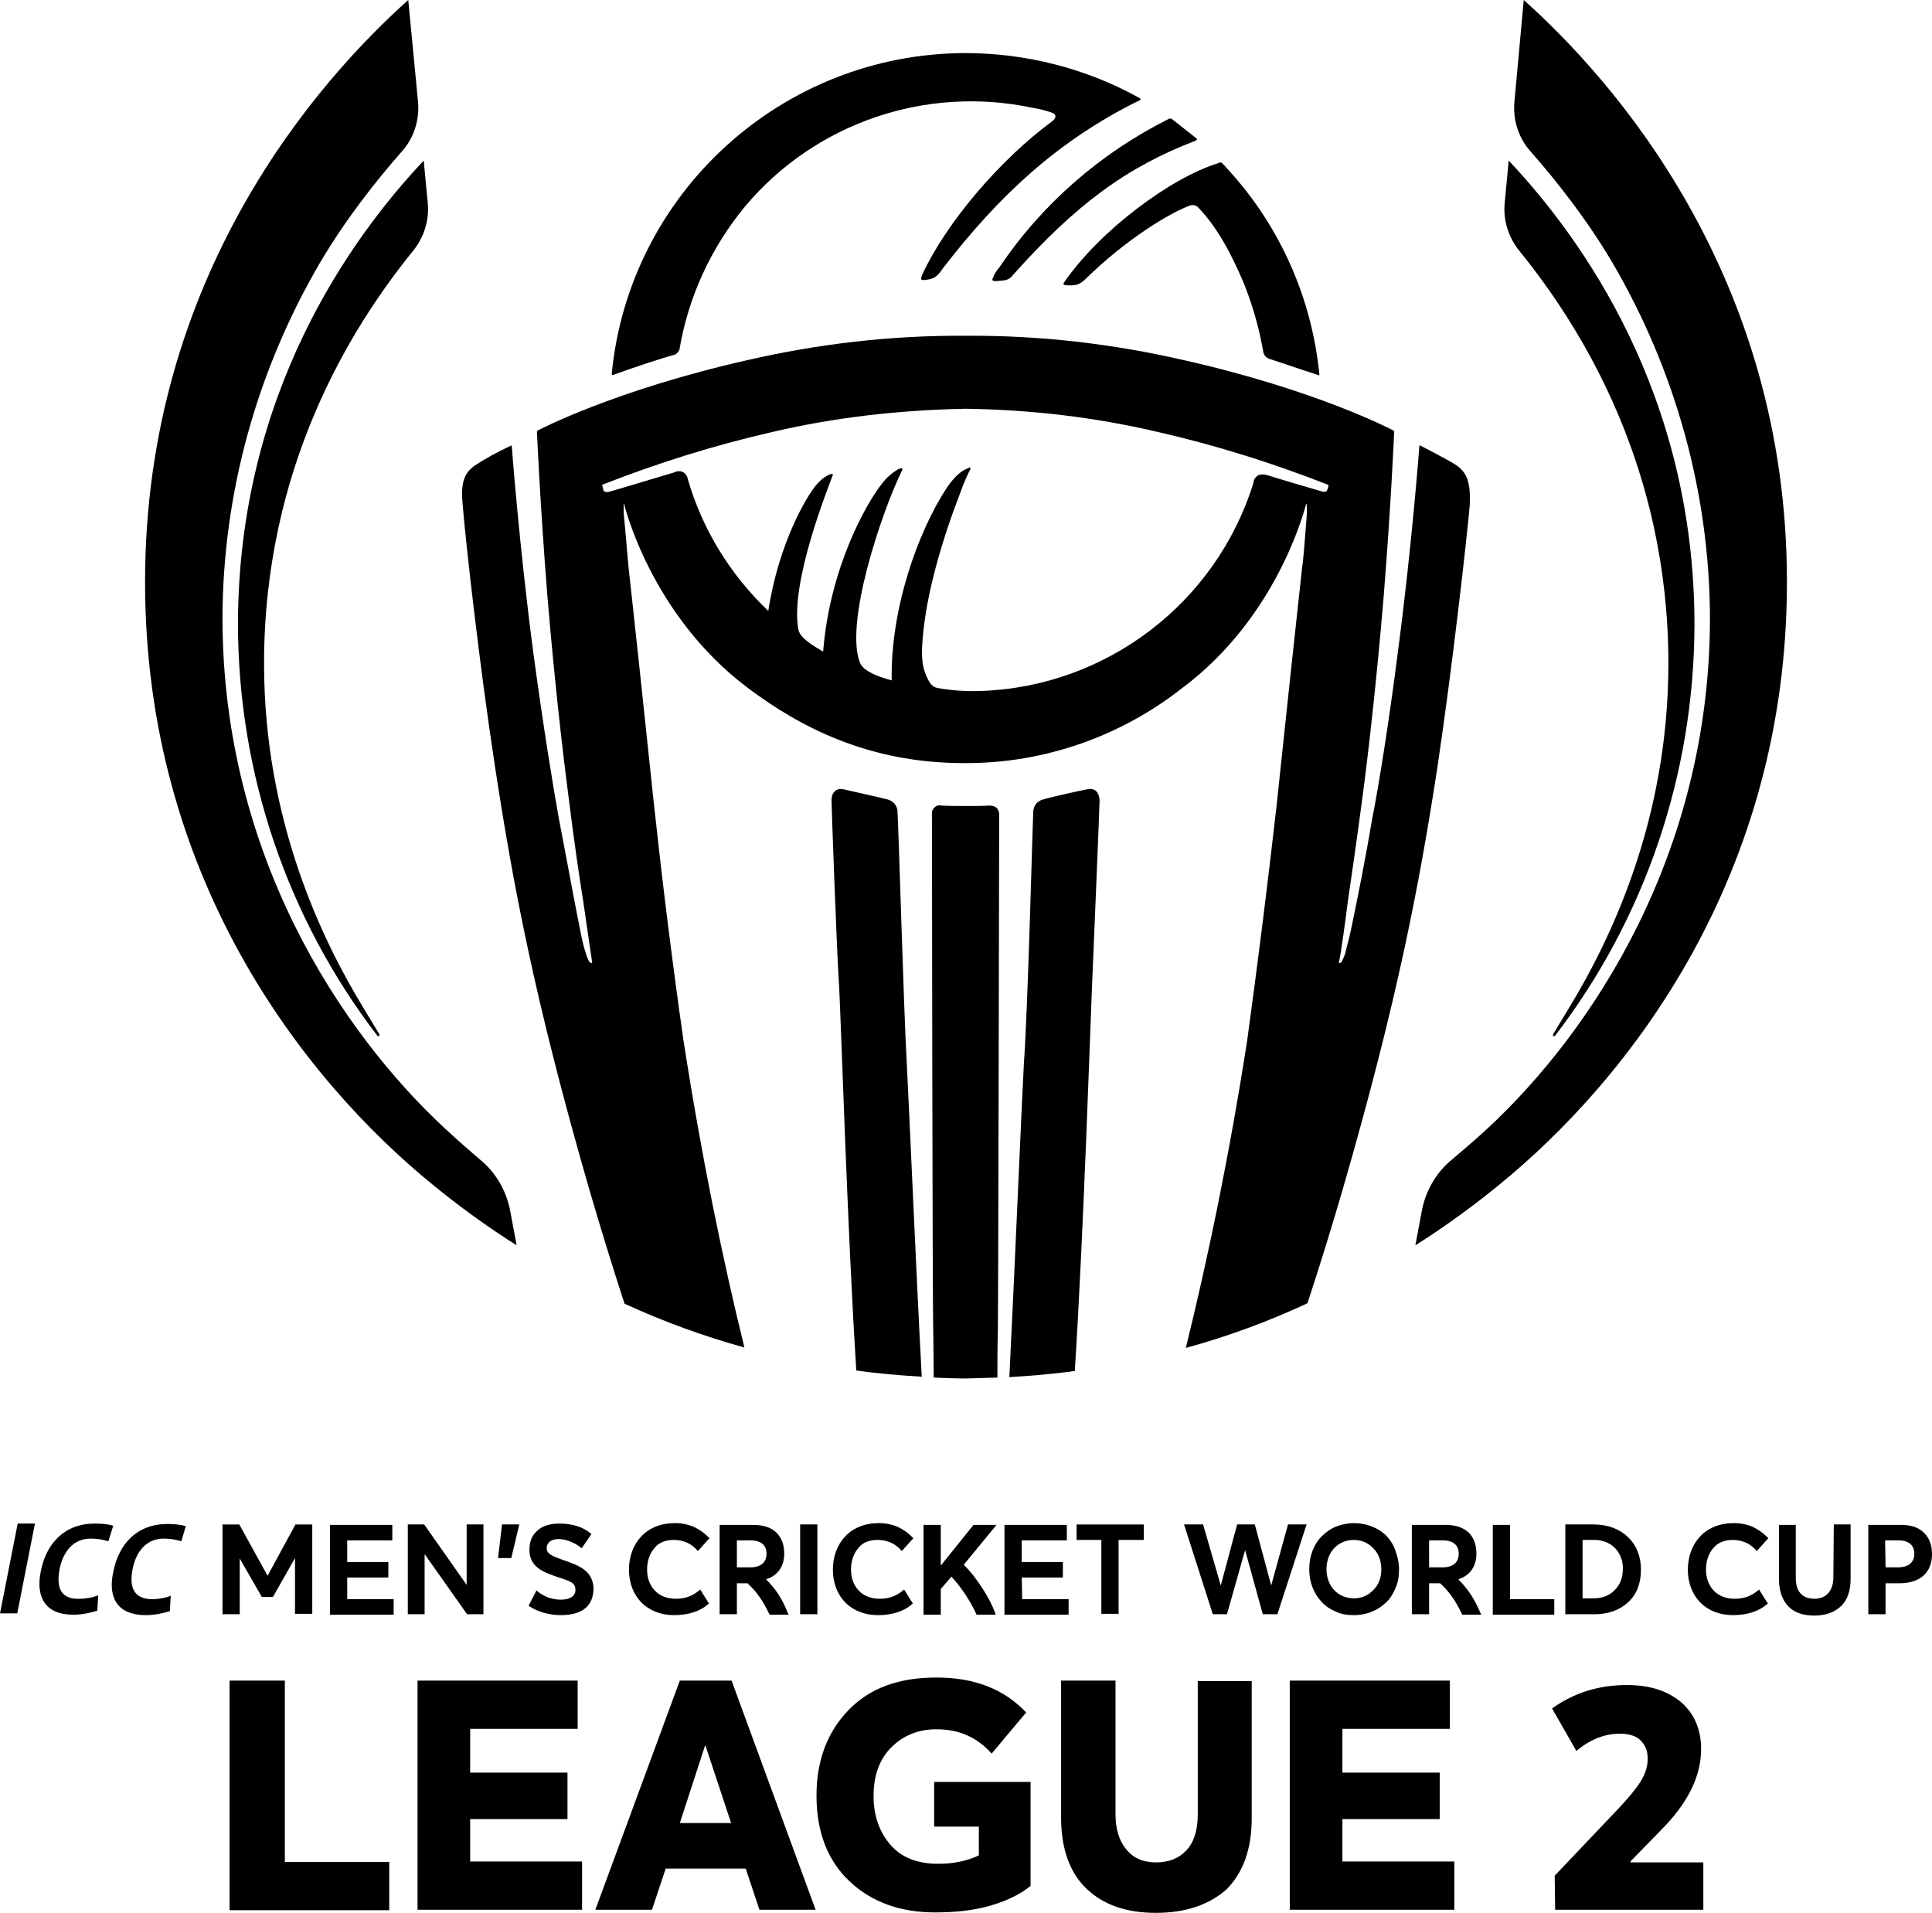
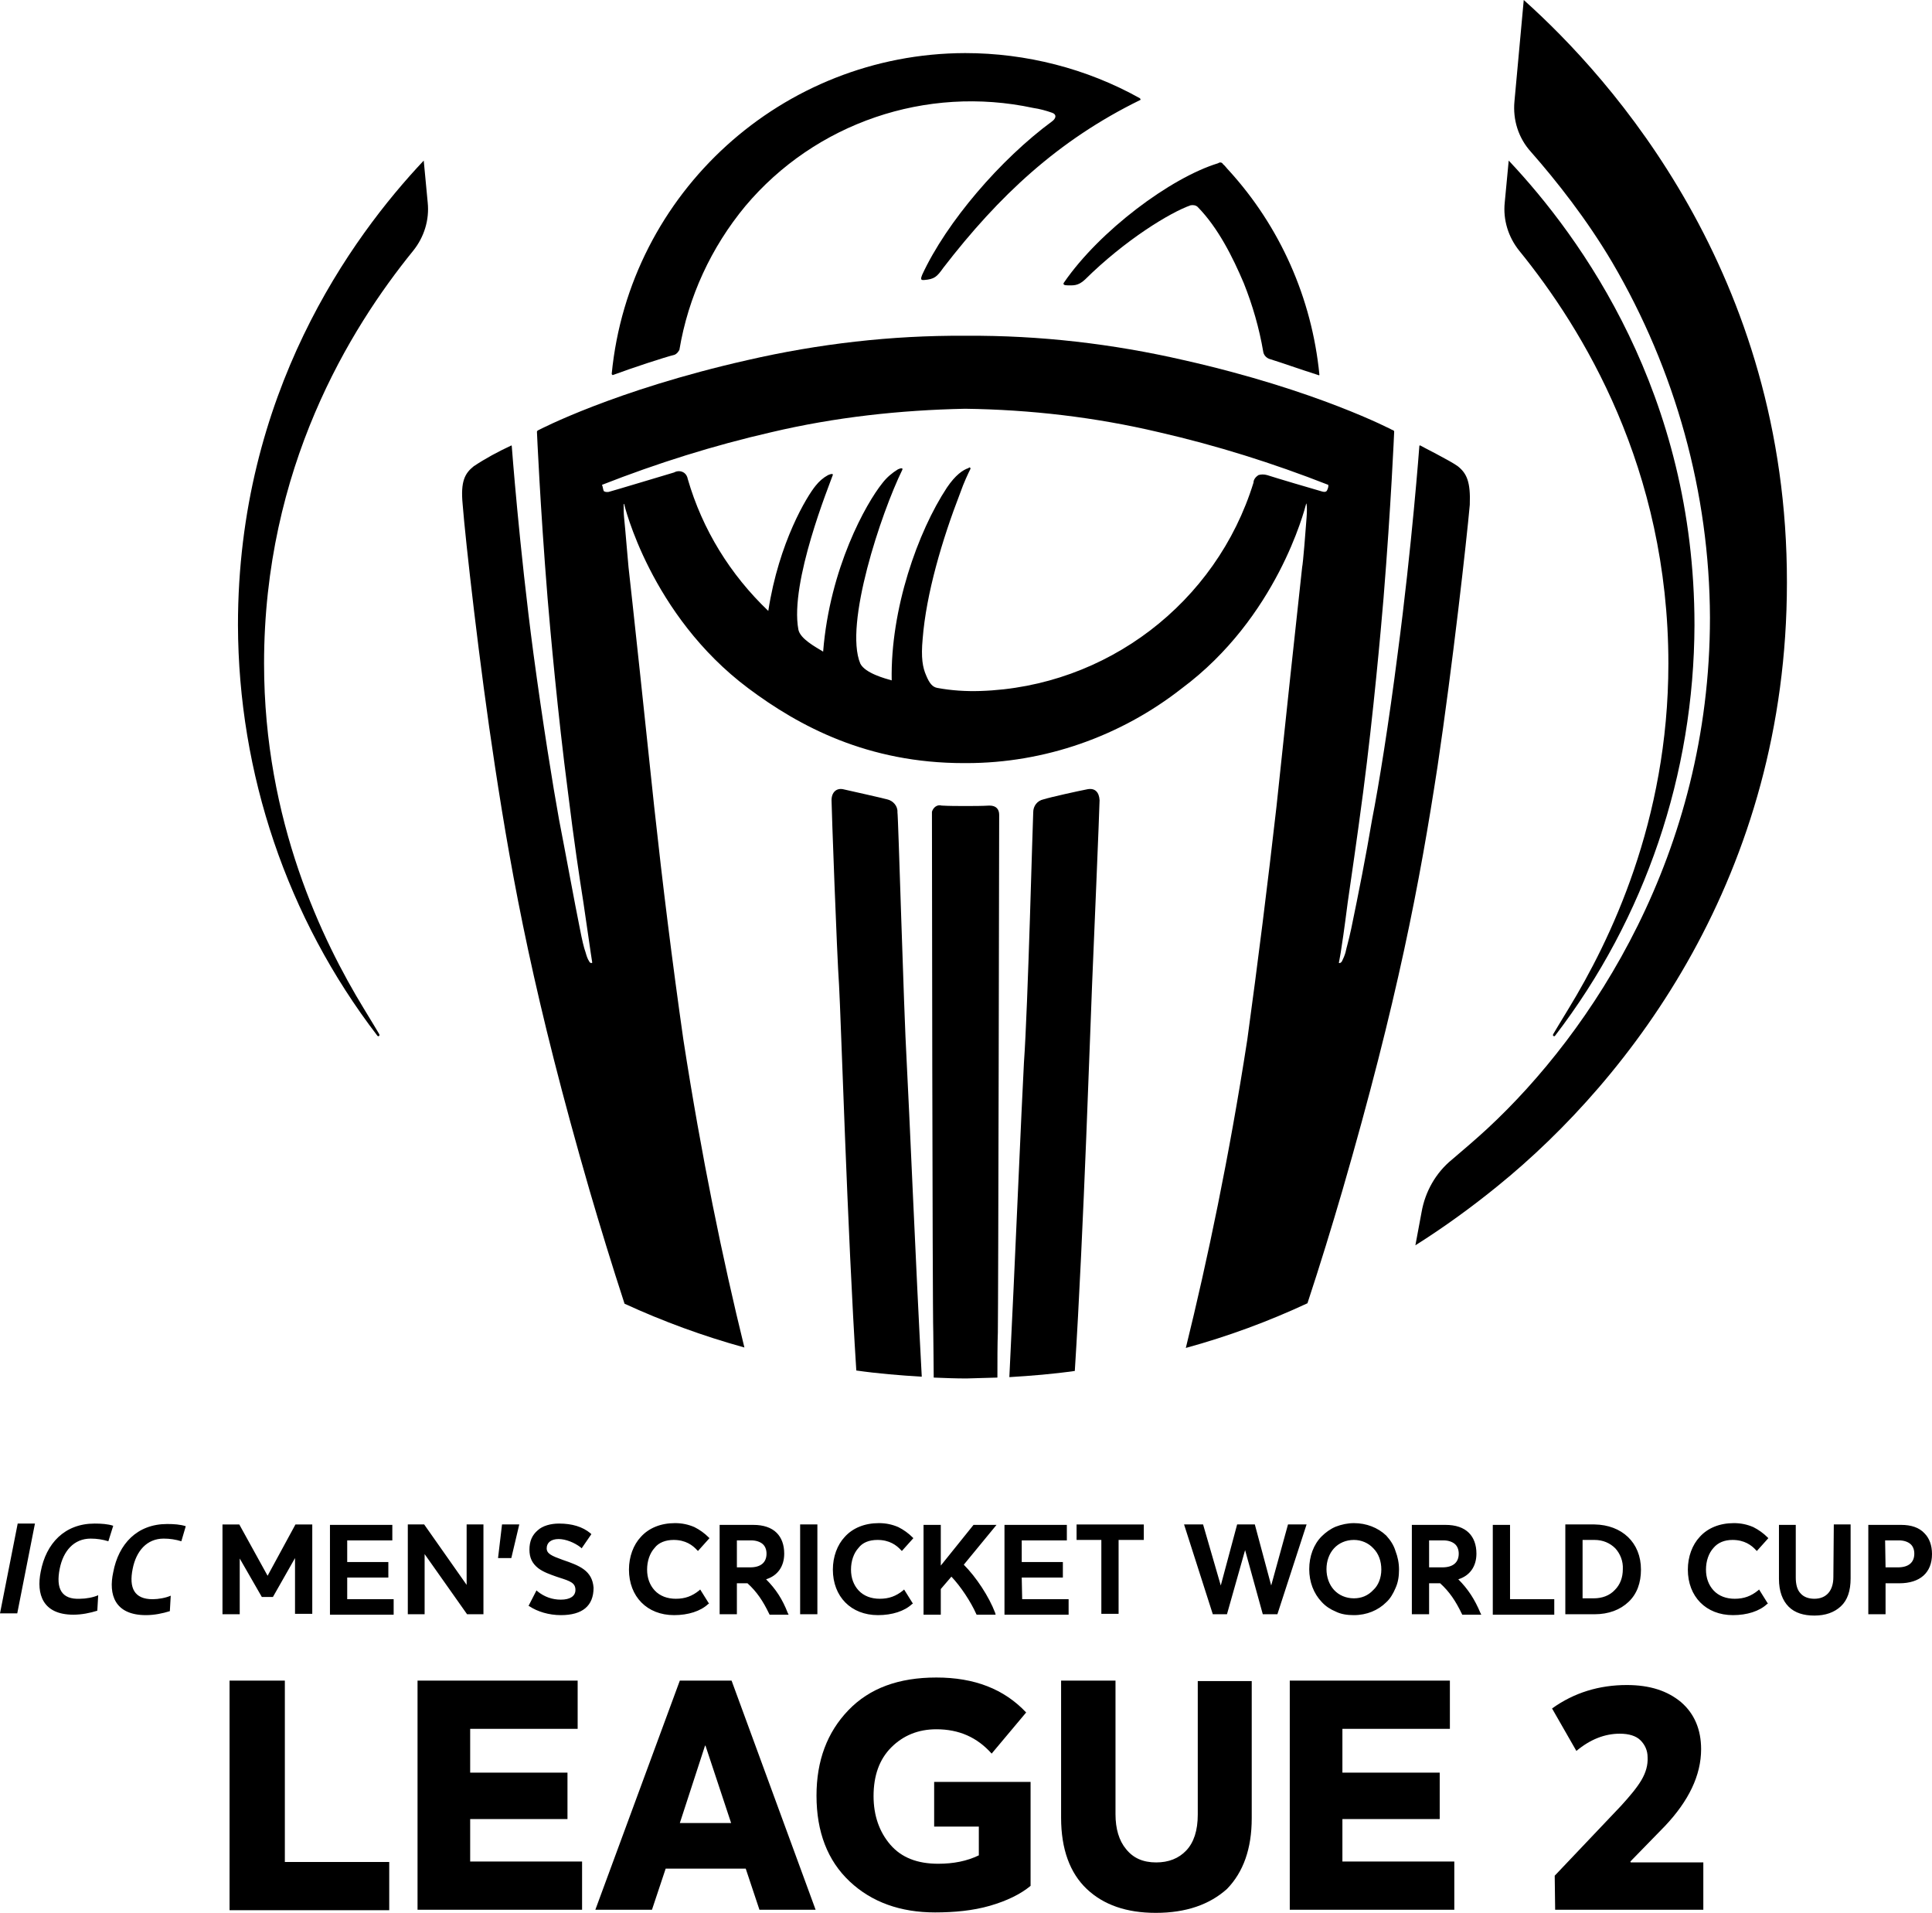
<svg xmlns="http://www.w3.org/2000/svg" version="1.1" id="Layer_1" x="0px" y="0px" viewBox="0 0 436.8 432.4" style="enable-background:new 0 0 436.8 432.4;" xml:space="preserve">
  <style type="text/css">
	.st0{fill:none;}
</style>
  <g>
    <g>
      <path d="M85.3,234.1c0.1,0.1,0.1,0.1,0.1,0.1c0.1,0.1,0.6,0,0.3-0.5c-0.8-1.4-1.1-1.8-3.5-5.8C73,212.8,59.7,185.7,59.7,150    c0-44.2,19.4-75.7,33.7-93.3c2.5-3.1,3.7-7,3.3-10.9l-0.9-9.5c-16.4,17.4-42,52.7-42,105C53.9,174.9,64.9,207.5,85.3,234.1z" />
-       <path d="M100.6,255.1c-23.5-21.8-50.3-62-50.3-115.5c0.1-28.2,7.8-55.9,22.1-80.3c5.8-9.8,12.6-18.4,18.4-25    c2.8-3.1,4.1-7.2,3.7-11.4L92.3,0C72.4,17.8,32.7,62,32.8,131.7c0,66,35.3,112,65.4,136.4c5.9,4.8,12.1,9.3,18.6,13.4l-1.4-7.5    c-0.8-4.6-3.2-8.9-6.9-11.9C105.8,259.8,103.2,257.5,100.6,255.1z" />
    </g>
    <g>
      <path d="M351.6,234.1c-0.1,0.1-0.1,0.1-0.1,0.1c-0.1,0.1-0.6,0-0.3-0.5c0.8-1.4,1.1-1.8,3.5-5.8c9.2-15.1,22.5-42.2,22.5-77.9    c0-44.2-19.4-75.7-33.7-93.3c-2.5-3.1-3.7-7-3.3-10.9l0.9-9.5c16.4,17.4,42,52.7,42,105C383,174.9,372,207.5,351.6,234.1z" />
      <path d="M336.3,255.1c23.5-21.8,50.3-62,50.3-115.5c-0.1-28.2-7.8-55.9-22.1-80.3c-5.8-9.8-12.6-18.4-18.4-25    c-2.8-3.1-4.1-7.2-3.7-11.4L344.5,0c19.9,17.8,59.6,62,59.5,131.7c0,66-35.3,112-65.4,136.4c-5.9,4.8-12.1,9.3-18.6,13.4l1.4-7.5    c0.8-4.6,3.2-8.9,6.9-11.9C331,259.8,333.7,257.5,336.3,255.1z" />
    </g>
    <g>
      <path class="st0" d="M154.6,106.7c0.5,0.4,0.7,0.8,0.8,1.4c3.4,11.4,9.6,21.6,18.2,29.8c2.4-15.6,8.8-26,10.7-28.3    c0.7-1,1.7-1.8,2.8-2.4c1.3-0.6,1.1,0,1,0.2c-0.6,1.8-9.7,24-7.7,34.7c0.5,2.2,3.8,4,5.6,5c1.6-18.8,9.7-33.5,13.4-38.1    c1-1.3,2.2-2.3,3.5-3.1c1.1-0.5,1.1-0.1,1,0.1c-4.8,9.8-13.2,35.1-9.5,43.8c1.1,2.3,5.6,3.5,7.1,3.8c-0.4-16.1,5.9-33.6,12.5-43.6    c1.9-2.9,3.6-4.1,4.9-4.4c0-0.1,0.5-0.1,0.4,0.2c-0.5,1-1.4,3.1-2.3,5.4c-4.1,10.6-7.7,22.8-8.5,33c-0.4,4.3,0,6.5,0.8,8.3    c0.7,1.7,1.4,2.5,2.5,2.8c3.2,0.6,6.5,0.8,9.7,0.7c28.6-0.8,53.4-19.8,61.8-47.1c0-0.7,0.5-1.3,1.1-1.7c0.6-0.2,1.3-0.2,2,0    c1.4,0.5,10.6,3.2,12.4,3.7c0.7,0.1,1,0,1.1-0.2c0.2-0.5,0.4-1,0.4-1.6c-12.5-4.9-25.2-8.9-38.3-11.9c-14.4-3.4-29.1-5-43.8-5.3    c-14.8,0.2-29.4,1.9-43.8,5.3c-13.1,3-25.8,7-38.3,11.9c0.1,0.5,0.1,1,0.4,1.4c0.1,0.1,0.5,0.4,1.1,0.2c0.5-0.1,14-4.2,14.8-4.4    C153.1,106.3,153.9,106.3,154.6,106.7z" />
-       <path d="M225.9,60.5c-0.6,0.7-1.1,1.4-1.4,2.3c-0.5,0.8,0.4,0.8,1.2,0.7c1.3-0.1,2.4-0.1,3.2-1.2c14.4-16.2,26-24.6,41.4-30.5    c0.4-0.2,0.4-0.4,0.1-0.6c-1.6-1.3-4.1-3.2-5.2-4.1c-0.4-0.4-0.8-0.4-1.2-0.1C248.7,34.7,235.5,46.2,225.9,60.5z" />
      <path d="M240.6,63.8c-0.4,0.5,0,0.7,0.7,0.7c1.3,0,2.4,0.2,4-1.3c9.1-9,19.3-15.2,23.9-16.8c0.6-0.1,1.2,0,1.6,0.4    c4.6,4.7,7.9,11.3,10.4,17.2c2,5,3.5,10.2,4.4,15.5c0.1,0.7,0.6,1.3,1.3,1.6c3.2,1,6.5,2.2,11.2,3.7c0.1,0.1,0.2,0,0.2-0.1    c-1.7-17.3-8.9-33.5-20.5-46.2c-0.5-0.5-0.8-1-1.3-1.4c-0.2-0.4-0.7-0.5-1.1-0.2C264.6,40.2,248.6,52.2,240.6,63.8z" />
      <path d="M138.5,84.8c4.6-1.7,11.6-4,14-4.6c0.5-0.2,0.8-0.6,1.1-1.1c2-12,7.2-23.2,14.9-32.5c15.8-18.8,40.9-27.4,65.1-22.2    c1.4,0.2,2.9,0.6,4.3,1.1c1.1,0.4,0.8,1.3,0,1.9C226.2,36,214,50.2,208.5,62.1c-0.2,0.6-0.6,1.3,0.4,1.2c2.4-0.2,2.9-0.7,4.4-2.8    c12.5-16.2,25.9-28.8,44.5-37.9c0.1,0,0.1-0.2-0.1-0.4C245.7,15.5,232,12,218.2,12c-41.3,0.1-75.9,31.5-79.9,72.5    C138.3,84.7,138.5,84.7,138.5,84.8z" />
      <path d="M329.6,105.4c-1.6-1.2-8.4-4.6-8.5-4.7c-0.1-0.1-0.2,0.1-0.2,0.1c0,0.1-1.7,22.8-4.9,46.9c-2,15.7-4.3,30-5.8,37.6    c-1.4,8.3-3,16.4-4.7,24.6c-0.6,2.8-1.1,4.4-1.3,5.4c-0.2,0.7-0.5,1.4-0.8,2c-0.1,0.2-0.4,0.4-0.5,0.4s-0.2,0-0.2-0.1    c0-0.1,0.4-1.1,2-13.6c0.8-5.6,2-13.6,3.5-25c2.3-17.6,4-36.6,4.6-43.8c1.7-21,2.4-37.5,2.4-37.5s0.1-0.4-0.4-0.5    c0,0-17-9-47.2-15.8c-16.1-3.7-32.5-5.6-49-5.5H218c-16.4-0.1-32.9,1.8-49,5.5c-30.1,6.8-47.2,15.8-47.2,15.8    c-0.5,0.2-0.4,0.5-0.4,0.5s0.7,16.4,2.4,37.5c0.6,7.2,2.3,26.2,4.6,43.8c1.4,11.4,2.6,19.3,3.5,25c1.8,12.5,2,13.6,2,13.6    s-0.1,0.1-0.2,0.1c-0.1,0-0.4-0.1-0.5-0.4c-0.4-0.6-0.6-1.3-0.8-2c-0.4-1.1-0.8-2.8-1.3-5.4c-1.2-5.9-3.2-16.9-4.7-24.6    c-1.4-7.7-3.7-22-5.8-37.6c-3.2-24.1-4.9-46.9-4.9-46.9s0-0.1-0.1-0.1c-3,1.4-5.8,2.9-8.5,4.7c-2,1.6-3,3.4-2.5,8.6    c0.6,7.8,3.8,36.4,7.3,59.2c4,26.2,8.9,52.7,21.4,95.9c2.4,8.2,5,16.7,7.9,25.6c8.7,4,17.7,7.3,27.1,9.9    c-4.9-19.9-9.7-43.1-13.8-69.6c-2.5-17.5-4.7-35.2-6.6-52.7c-1.1-10.7-5.4-50.8-5.8-54.1c-0.1-0.8-0.7-8.4-1-11.2    c-0.1-1-0.1-2-0.1-3c0-0.1,0.1-0.1,0.1-0.1s5.9,25.1,28.1,41.7c11.5,8.6,27,16.9,48.7,16.9h0.6c17.6,0,34.8-6,48.7-16.9    c21.5-16,27.7-40.2,28.1-41.7c0-0.1,0.1-0.1,0.1,0.1c0.1,0.4,0.1,1.8,0,3c-0.2,2.8-0.8,10.4-1,11.2c-0.4,3.4-4.7,43.5-5.8,54.1    c-2,17.6-4.2,35.2-6.6,52.7c-4.1,26.5-9,49.8-13.9,69.7c9.5-2.6,18.7-6,27.5-10.1c2.9-8.8,5.5-17.3,7.9-25.5    C316,226,321,199.4,325,173.3c3.4-22.8,6.6-51.3,7.3-59.2C332.5,108.9,331.6,107,329.6,105.4z M300,110.9    c-0.1,0.2-0.4,0.4-1.1,0.2c-1.8-0.5-10.9-3.2-12.4-3.7c-0.7-0.2-1.4-0.2-2,0c-0.6,0.4-1.1,1-1.1,1.7    c-8.4,27.2-33.3,46.2-61.8,47.1c-3.2,0.1-6.5-0.1-9.7-0.7c-1.1-0.2-1.8-1.1-2.5-2.8c-0.8-1.8-1.2-4-0.8-8.3    c0.8-10.2,4.4-22.4,8.5-33c0.8-2.3,1.8-4.4,2.3-5.4c0.1-0.4-0.4-0.4-0.4-0.2c-1.3,0.4-3,1.6-4.9,4.4c-6.6,10-12.8,27.5-12.5,43.6    c-1.4-0.4-6-1.6-7.1-3.8c-3.7-8.8,4.7-34,9.5-43.8c0.1-0.2,0.1-0.6-1-0.1c-1.3,0.8-2.5,1.8-3.5,3.1c-3.7,4.6-11.9,19.2-13.4,38.1    c-1.8-1.1-5.2-2.9-5.6-5c-2-10.7,7.1-32.9,7.7-34.7c0.1-0.2,0.4-0.8-1-0.2c-1.1,0.6-2,1.4-2.8,2.4c-1.9,2.3-8.3,12.7-10.7,28.3    c-8.6-8.2-14.9-18.4-18.2-29.8c-0.1-0.6-0.4-1.1-0.8-1.4c-0.7-0.5-1.6-0.5-2.3-0.1c-0.7,0.2-14.3,4.3-14.8,4.4    c-0.6,0.1-1-0.1-1.1-0.2c-0.2-0.5-0.2-1-0.4-1.4c12.5-4.9,25.2-8.9,38.3-11.9c14.4-3.4,29.1-5,43.8-5.3    c14.8,0.2,29.4,1.9,43.8,5.3c13.1,3,25.8,7,38.3,11.9C300.4,110,300.2,110.5,300,110.9z" />
      <path d="M245.9,178.4c-2.1,0.4-8.4,1.8-10,2.3c-1.4,0.3-2.3,1.5-2.3,2.9c-0.1,1-1.2,44.3-2.1,56.6c-0.5,8.9-2.1,47.2-3.3,71.1    c5-0.3,9.9-0.7,14.8-1.4c2-31.2,3.6-80.6,3.9-87.2c0.3-6.9,1.7-40.3,1.7-41.8C248.5,179.1,247.6,178.1,245.9,178.4z" />
      <path d="M205,240.2c-0.7-12.2-1.9-55.6-2.1-56.6c0.1-1.4-1-2.6-2.3-2.9c-1.5-0.4-7.8-1.8-10-2.3c-1.5-0.3-2.6,0.7-2.6,2.5    c0,1.5,1.2,34.8,1.7,41.8c0.4,6.7,1.9,56,3.9,87.1c4.9,0.7,9.8,1.1,14.8,1.4C207.1,287.4,205.5,249.1,205,240.2z" />
      <path d="M225.5,311.4c0-3.8,0-7.5,0.1-10.2c0.1-5.8,0.3-115,0.3-117c0-1.2-0.6-2.1-2.2-2.1c-1.8,0.1-3.6,0.1-5.4,0.1    s-3.7,0-5.4-0.1c-1-0.3-1.9,0.4-2.2,1.4c0,0.3,0,0.4,0,0.7c0,1.9,0.1,111.3,0.3,117c0,2.7,0.1,6.4,0.1,10.2    c2.5,0.1,4.9,0.2,7.4,0.2C220.8,311.5,223.1,311.5,225.5,311.4z" />
    </g>
  </g>
  <path d="M60.5,356.2l-6.4-11.6h-3.8v20.3h3.9v-12.6l5,8.7h2.5l5-8.8v12.6h3.9v-20.2h-3.8L60.5,356.2z M78.5,356.6h9.3v-3.5h-9.3  v-4.9h10.2v-3.5H74.6v20.3H89v-3.5H78.5V356.6L78.5,356.6z M105.6,358.4l-9.7-13.8h-3.7v20.3h3.8v-13.6l9.6,13.6h3.7v-20.3h-3.8  V358.4L105.6,358.4z M112.6,352.2h3l1.8-7.6h-3.9L112.6,352.2z M127.2,352.6c-2.5-0.9-3.6-1.4-3.6-2.6c0-1.3,1-2.1,2.7-2.1  c1.6,0,3.6,0.8,5,1.9l0.2,0.2l2.2-3.2l-0.2-0.2c-1.8-1.5-4.2-2.2-7.1-2.2c-1.9,0-3.7,0.5-4.8,1.5c-1.3,1.1-1.9,2.5-1.9,4.4  c0,1.8,0.6,3.1,2,4.2c1.2,0.9,2.7,1.4,4.1,1.9c0.2,0.1,0.4,0.1,0.6,0.2c2.5,0.8,3.7,1.2,3.7,2.8c0,1.4-1.2,2.2-3.3,2.2  c-1.9,0-3.7-0.6-5.3-1.9l-0.2-0.2l-1.8,3.5l0.2,0.1c1.8,1.2,4.4,2,7.1,2c4.9,0,7.4-2.1,7.4-6.2C133.9,355,131,353.9,127.2,352.6z   M152.3,348.1c2.7,0,4.3,1.2,5.3,2.3l0.2,0.2l2.6-2.9l-0.2-0.2c-0.9-0.9-2-1.7-3.2-2.3c-1.4-0.6-2.8-0.9-4.4-0.9  c-3.2,0-5.9,1.1-7.7,3.1c-1.7,1.8-2.7,4.5-2.7,7.4c0,6.1,4.1,10.3,10.2,10.3c3.2,0,6-0.9,7.7-2.5l0.2-0.1l-2-3.2l-0.2,0.2  c-1.6,1.3-3.2,1.9-5.3,1.9c-1.9,0-3.6-0.6-4.8-1.9c-1.1-1.2-1.7-2.8-1.7-4.7c0-1.9,0.6-3.7,1.7-4.9  C148.9,348.7,150.5,348.1,152.3,348.1L152.3,348.1z M178.1,364.6l0.2,0.4H174l-0.1-0.2c-1.4-2.9-2.8-5-4.9-6.9h-2.4v7h-3.9v-20.2  h7.6c2.3,0,4.1,0.6,5.3,1.8c1.1,1.1,1.7,2.7,1.7,4.7c0,2.9-1.5,5-4.1,5.8C175.4,359.2,176.9,361.5,178.1,364.6L178.1,364.6z   M166.6,354.3h3c2.4,0,3.7-1.1,3.7-3.1c0-0.9-0.3-1.7-0.9-2.2c-0.6-0.5-1.5-0.8-2.6-0.8h-3.2L166.6,354.3L166.6,354.3z M180.9,364.9  h3.9v-20.3h-3.9V364.9z M198.4,348.1c2.7,0,4.3,1.2,5.3,2.3l0.2,0.2l2.6-2.9l-0.2-0.2c-0.9-0.9-2-1.7-3.2-2.3  c-1.4-0.6-2.8-0.9-4.4-0.9c-3.2,0-5.9,1.1-7.7,3.1c-1.7,1.8-2.7,4.5-2.7,7.4c0,6.1,4.1,10.3,10.2,10.3c3.2,0,6-0.9,7.7-2.5l0.2-0.1  l-2-3.2l-0.2,0.2c-1.6,1.3-3.2,1.9-5.3,1.9c-1.9,0-3.6-0.6-4.8-1.9c-1.1-1.2-1.7-2.8-1.7-4.7c0-1.9,0.6-3.7,1.7-4.9  C195,348.7,196.5,348.1,198.4,348.1L198.4,348.1z M220.1,344.7l-7.4,9.2v-9.2h-3.9v20.3h3.9v-5.8l2.4-2.8c2.1,2.2,4.4,5.7,5.6,8.4  l0.1,0.2h4.3l-0.1-0.4c-1.4-3.7-4.3-8.1-7.1-10.9l7.4-9C225.1,344.7,220.1,344.7,220.1,344.7z M231,356.6h9.3v-3.5H231v-4.9h10.2  v-3.5h-14.1v20.3h14.5v-3.5h-10.5L231,356.6L231,356.6L231,356.6z M243.4,348.1h5.6v16.7h3.9v-16.7h5.7v-3.5h-15.2V348.1z   M287.4,358.4l-3.7-13.8h-4l-3.7,13.8l-4-13.8h-4.3l6.5,20.3h3.2l4.1-14.5l4,14.5h3.3l6.6-20.3h-4.2L287.4,358.4z M315.5,350.6  c0.5,1.3,0.8,2.7,0.8,4.2s-0.2,2.9-0.8,4.2c-0.5,1.2-1.2,2.4-2.1,3.2c-1.8,1.8-4.4,2.9-7.3,2.9c-1.5,0-2.9-0.2-4.1-0.8  c-1.2-0.5-2.3-1.2-3.2-2.2c-1.8-1.9-2.8-4.5-2.8-7.4c0-2.9,1-5.6,2.8-7.4c0.9-0.9,2-1.7,3.2-2.2c1.3-0.5,2.7-0.8,4.1-0.8  c2.8,0,5.4,1,7.3,2.8C314.4,348.2,315.1,349.3,315.5,350.6z M312.3,354.8c0-1.9-0.6-3.6-1.8-4.8c-1.1-1.2-2.7-1.9-4.4-1.9  c-1.8,0-3.4,0.7-4.5,1.9c-1.1,1.2-1.7,2.9-1.7,4.7s0.6,3.5,1.7,4.7c1.1,1.2,2.7,1.9,4.5,1.9c1.7,0,3.2-0.6,4.4-1.9  C311.6,358.4,312.3,356.7,312.3,354.8z M334.7,364.6l0.2,0.4h-4.3l-0.1-0.2c-1.4-2.9-2.8-5-4.9-6.9h-2.5v7h-3.9v-20.2h7.6  c2.3,0,4.1,0.6,5.3,1.8c1.1,1.1,1.7,2.7,1.7,4.7c0,2.9-1.5,5-4.1,5.8C331.9,359.2,333.4,361.5,334.7,364.6z M323.1,354.3h3  c2.4,0,3.7-1.1,3.7-3.1c0-0.9-0.3-1.7-0.9-2.2c-0.6-0.5-1.5-0.8-2.6-0.8h-3.2V354.3L323.1,354.3z M341.4,344.7h-3.9v20.3h13.9v-3.5  h-10L341.4,344.7L341.4,344.7z M371,354.8c0,3-0.9,5.5-2.8,7.3c-1.9,1.8-4.5,2.8-7.7,2.8h-6.6v-20.3h6.6  C366.7,344.7,371,348.7,371,354.8L371,354.8z M365.2,350c-1.2-1.2-2.8-1.9-4.7-1.9h-2.7v13.2h2.5c1.9,0,3.6-0.6,4.8-1.9  c1.2-1.2,1.8-2.8,1.8-4.7C367,352.9,366.3,351.2,365.2,350z M391.7,348.1c2.7,0,4.3,1.2,5.3,2.3l0.2,0.2l2.6-2.9l-0.2-0.2  c-0.9-0.9-2-1.7-3.2-2.3c-1.4-0.6-2.8-0.9-4.4-0.9c-3.2,0-5.9,1.1-7.7,3.1c-1.7,1.8-2.7,4.5-2.7,7.4c0,6.1,4.1,10.3,10.2,10.3  c3.2,0,6-0.9,7.7-2.5l0.2-0.1l-2-3.2l-0.2,0.2c-1.6,1.3-3.2,1.9-5.3,1.9c-1.9,0-3.6-0.6-4.8-1.9c-1.1-1.2-1.7-2.8-1.7-4.7  c0-1.9,0.6-3.7,1.7-4.9C388.4,348.7,389.9,348.1,391.7,348.1L391.7,348.1z M414.5,356.5c0,3.1-1.6,4.9-4.3,4.9  c-1.3,0-2.4-0.4-3.1-1.2c-0.8-0.8-1.1-2.1-1.1-3.6v-11.9h-3.8v12.2c0,2.8,0.8,4.9,2.2,6.3c1.4,1.4,3.4,2,5.8,2c2.5,0,4.5-0.7,6-2.1  c1.5-1.4,2.2-3.5,2.2-6.3v-12.2h-3.8L414.5,356.5L414.5,356.5z M436.8,351.3c0,4.2-2.7,6.6-7.4,6.6h-3.1v7h-3.9v-20.2h7.4  c2.3,0,4.1,0.6,5.3,1.9C436.2,347.7,436.8,349.3,436.8,351.3z M426.3,354.3h2.8c2.4,0,3.7-1.1,3.7-3.1c0-0.9-0.3-1.7-0.9-2.2  c-0.6-0.5-1.5-0.8-2.6-0.8h-3.1L426.3,354.3L426.3,354.3z M13.5,354.6c0.8-4,3.2-6.8,7-6.8c1.4,0,2.7,0.2,4,0.6l1.1-3.5  c-1.2-0.4-2.7-0.5-4.2-0.5c-6.8,0-11,4.5-12.2,10.9c-1,5,0.4,9.7,7.4,9.7c1.9,0,3.8-0.4,5.4-0.9l0.2-3.5c-1.1,0.5-2.8,0.8-4.1,0.8  C13.9,361.6,12.6,359.1,13.5,354.6z M33,365.1c1.9,0,3.8-0.4,5.4-0.9l0.2-3.5c-1.1,0.5-2.8,0.8-4.1,0.8c-4.1,0-5.4-2.5-4.5-6.9  c0.8-4,3.2-6.8,7-6.8c1.4,0,2.7,0.2,4,0.6L42,345c-1.2-0.4-2.7-0.5-4.2-0.5c-6.8,0-11,4.5-12.2,10.9C24.5,360.4,25.9,365.1,33,365.1  L33,365.1z M4,344.4l-4,20.3h3.9l4-20.3L4,344.4L4,344.4z" />
  <g>
    <path d="M51.9,431.7v-51.8h12.5v41H88v10.9H51.9z" />
    <path d="M94.4,431.7v-51.8h36.2v10.9h-24.3v9.9h22v10.5h-22v9.6h25.3v10.9L94.4,431.7L94.4,431.7z" />
    <path d="M134.6,431.7l19.1-51.8h11.7l19,51.8h-12.7l-3.1-9.3h-18.1l-3.1,9.3H134.6z M153.7,412.1h11.6l-5.8-17.5h-0.1L153.7,412.1z   " />
    <path d="M211.4,432.3c-7.8,0-14.3-2.3-19.3-7c-5-4.7-7.5-11.2-7.5-19.4c0-7.9,2.4-14.3,7.2-19.3c4.8-5,11.4-7.4,19.9-7.4   c8.6,0,15.3,2.6,20.3,7.9l-7.8,9.3c-3.3-3.7-7.4-5.5-12.5-5.5c-4.1,0-7.5,1.4-10.2,4.1c-2.7,2.7-4,6.4-4,11c0,4.4,1.3,8.1,3.8,11   c2.5,2.9,6.1,4.3,10.8,4.3c3.5,0,6.5-0.6,9.2-1.9v-6.5h-10.1v-10.1h21.8v23.5c-2.3,1.9-5.4,3.4-9.2,4.5S215.7,432.3,211.4,432.3z" />
    <path d="M261.3,432.4c-6.6,0-11.8-1.8-15.6-5.4c-3.8-3.6-5.8-9-5.8-16.1v-31h12.3v30.2c0,3.3,0.8,6,2.4,7.9c1.6,2,3.8,3,6.8,3   c2.8,0,5.1-0.9,6.8-2.7c1.7-1.8,2.6-4.5,2.6-8.1v-30.2h12.2v31c0,6.9-1.9,12.2-5.6,16C273.5,430.5,268.2,432.4,261.3,432.4z" />
    <path d="M291.6,431.7v-51.8h36.2v10.9h-24.3v9.9h22v10.5h-22v9.6h25.3v10.9L291.6,431.7L291.6,431.7z" />
    <path d="M351.6,431.7l-0.1-7.7l15-15.8c2-2.2,3.6-4.1,4.6-5.8c1-1.7,1.5-3.4,1.4-5.2c0-1.5-0.6-2.8-1.6-3.8c-1-1-2.6-1.5-4.7-1.5   c-3.4,0-6.7,1.3-9.8,3.9l-5.5-9.6c5-3.6,10.7-5.3,16.9-5.3c5.2,0,9.2,1.3,12.3,3.9c3,2.6,4.5,6.2,4.5,10.6c0,5.9-2.8,11.7-8.2,17.4   l-7.8,8l0.1,0.2h16.4v10.7L351.6,431.7L351.6,431.7z" />
  </g>
</svg>